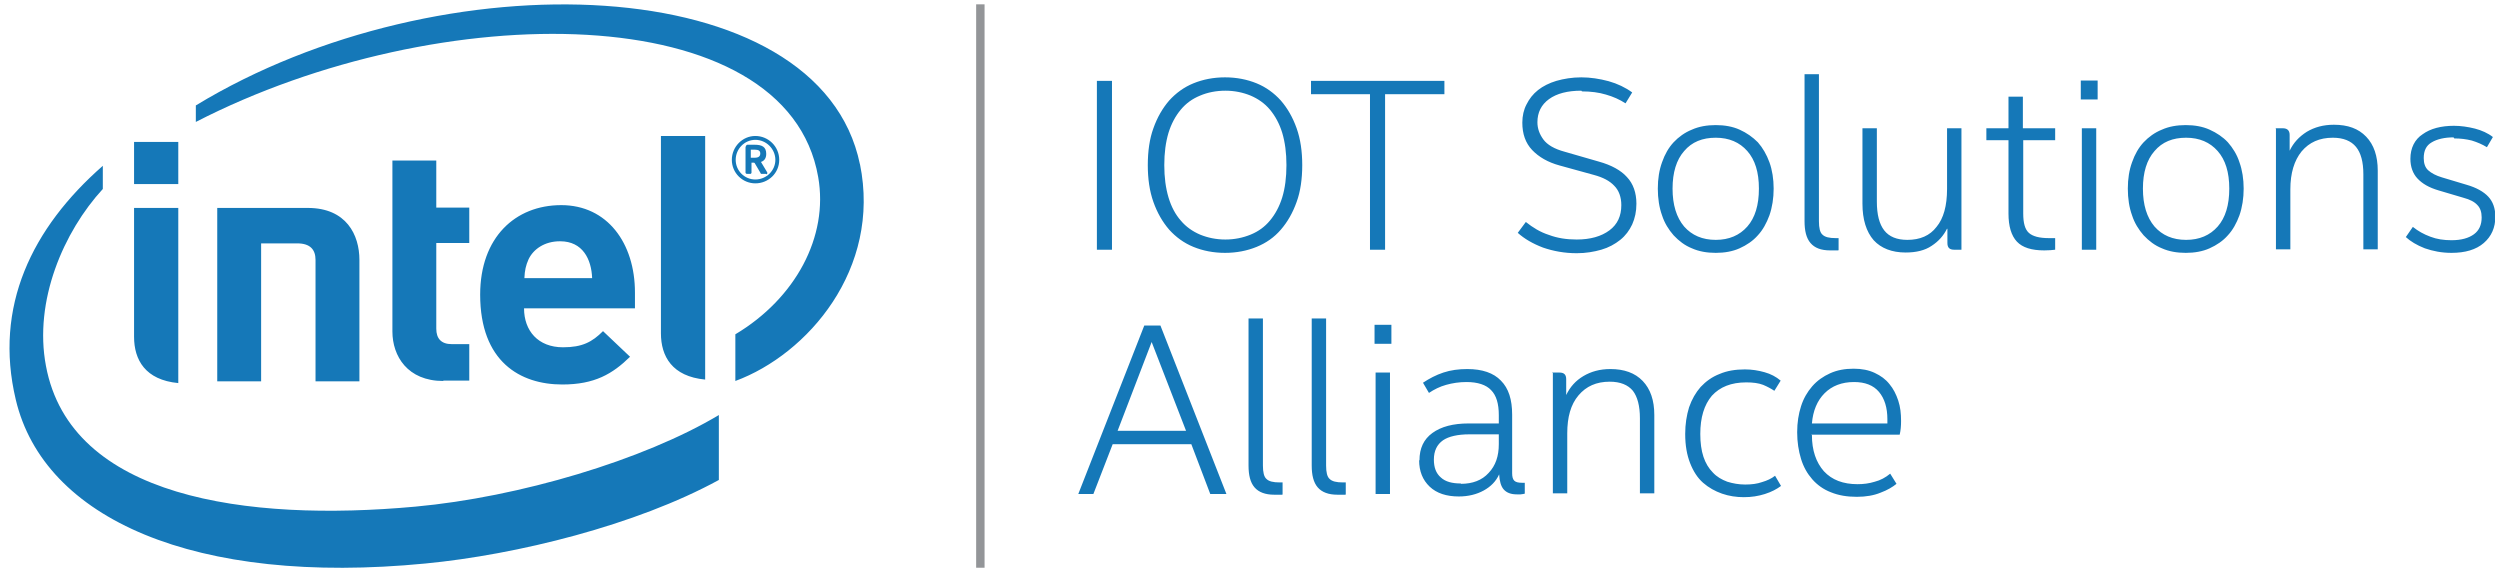
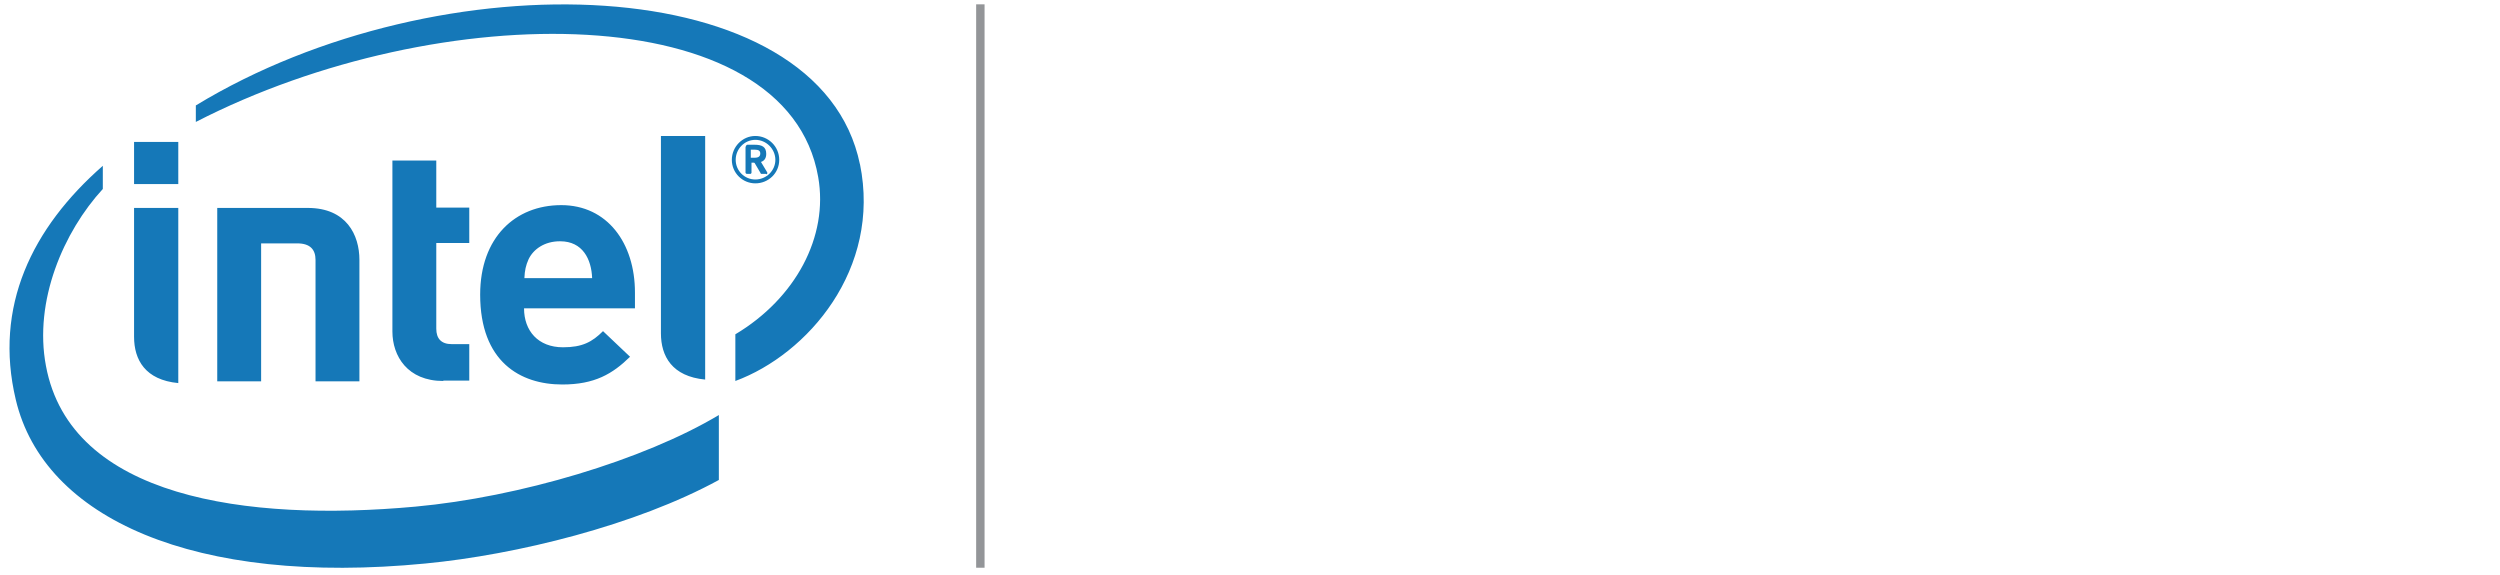
<svg xmlns="http://www.w3.org/2000/svg" width="213" height="49" viewBox="0 0 213 49" fill="none">
  <g clip-path="url(#clip0_851_57241)">
-     <path d="M94.741 21.275H93.455V6.89H94.741V21.245V21.275ZM110.951 14.067C110.951 15.233 110.801 16.31 110.472 17.207C110.143 18.134 109.695 18.912 109.126 19.57C108.558 20.228 107.87 20.706 107.063 21.035C106.255 21.364 105.358 21.544 104.371 21.544C103.384 21.544 102.487 21.364 101.68 21.035C100.872 20.706 100.184 20.198 99.616 19.57C99.048 18.912 98.599 18.134 98.27 17.207C97.941 16.28 97.792 15.233 97.792 14.067C97.792 12.901 97.941 11.824 98.27 10.927C98.599 10 99.048 9.222 99.616 8.564C100.184 7.936 100.872 7.428 101.68 7.099C102.487 6.77 103.384 6.59 104.371 6.59C105.358 6.59 106.255 6.77 107.063 7.099C107.87 7.428 108.558 7.936 109.126 8.564C109.695 9.222 110.143 10 110.472 10.927C110.801 11.854 110.951 12.901 110.951 14.067ZM109.605 14.067C109.605 13.02 109.485 12.123 109.246 11.316C109.007 10.538 108.648 9.88 108.199 9.342C107.751 8.804 107.182 8.415 106.554 8.146C105.896 7.876 105.179 7.727 104.401 7.727C103.624 7.727 102.876 7.876 102.248 8.146C101.59 8.415 101.052 8.804 100.603 9.342C100.154 9.88 99.796 10.538 99.556 11.316C99.317 12.123 99.197 13.02 99.197 14.067C99.197 15.114 99.317 16.011 99.556 16.819C99.796 17.626 100.154 18.284 100.603 18.792C101.052 19.331 101.62 19.72 102.248 19.989C102.906 20.258 103.624 20.407 104.401 20.407C105.179 20.407 105.896 20.258 106.554 19.989C107.212 19.72 107.751 19.331 108.199 18.792C108.648 18.254 109.007 17.596 109.246 16.819C109.485 16.041 109.605 15.114 109.605 14.067ZM118.009 8.026V21.275H116.723V8.026H111.698V6.89H123.063V8.026H118.038H118.009ZM134.726 7.727C133.56 7.727 132.633 7.966 131.975 8.445C131.317 8.923 130.988 9.581 130.988 10.418C130.988 10.957 131.167 11.435 131.496 11.884C131.825 12.332 132.424 12.691 133.321 12.931L136.222 13.768C137.298 14.067 138.106 14.516 138.614 15.084C139.153 15.652 139.422 16.43 139.422 17.357C139.422 18.015 139.302 18.583 139.063 19.121C138.824 19.63 138.495 20.078 138.046 20.437C137.597 20.796 137.059 21.095 136.431 21.275C135.803 21.454 135.115 21.574 134.338 21.574C133.291 21.574 132.334 21.394 131.467 21.095C130.599 20.766 129.881 20.348 129.313 19.839L130.001 18.912C130.599 19.39 131.227 19.779 131.975 20.018C132.693 20.288 133.47 20.407 134.338 20.407C135.504 20.407 136.431 20.138 137.119 19.63C137.807 19.121 138.136 18.404 138.136 17.477C138.136 16.789 137.926 16.22 137.538 15.832C137.149 15.413 136.581 15.114 135.803 14.905L132.872 14.097C131.885 13.828 131.108 13.379 130.539 12.781C129.971 12.183 129.702 11.405 129.702 10.448C129.702 9.88 129.822 9.342 130.061 8.893C130.3 8.415 130.599 8.026 131.048 7.667C131.467 7.338 132.005 7.069 132.603 6.89C133.231 6.71 133.949 6.59 134.726 6.59C135.504 6.59 136.281 6.71 137.059 6.919C137.807 7.129 138.495 7.458 139.063 7.876L138.495 8.804C137.986 8.475 137.448 8.235 136.82 8.056C136.222 7.876 135.534 7.787 134.786 7.787M146.181 21.544C145.433 21.544 144.745 21.424 144.147 21.155C143.549 20.916 143.04 20.527 142.592 20.048C142.173 19.57 141.814 19.002 141.605 18.344C141.366 17.686 141.246 16.908 141.246 16.071C141.246 15.233 141.366 14.486 141.605 13.828C141.844 13.14 142.173 12.572 142.592 12.123C143.01 11.675 143.549 11.286 144.147 11.047C144.745 10.777 145.433 10.658 146.181 10.658C146.928 10.658 147.616 10.777 148.214 11.047C148.812 11.316 149.321 11.675 149.769 12.123C150.188 12.602 150.517 13.17 150.756 13.828C150.995 14.486 151.115 15.263 151.115 16.071C151.115 16.878 150.995 17.656 150.756 18.344C150.517 19.002 150.188 19.6 149.769 20.048C149.351 20.527 148.812 20.886 148.214 21.155C147.616 21.424 146.928 21.544 146.181 21.544ZM142.502 16.071C142.502 17.447 142.831 18.523 143.489 19.301C144.147 20.048 145.044 20.437 146.181 20.437C147.317 20.437 148.214 20.048 148.872 19.301C149.53 18.553 149.859 17.477 149.859 16.071C149.859 14.665 149.53 13.618 148.872 12.871C148.214 12.123 147.317 11.734 146.181 11.734C145.044 11.734 144.147 12.093 143.489 12.871C142.831 13.618 142.502 14.695 142.502 16.071ZM156.618 21.334C156.618 21.334 156.409 21.334 156.289 21.334C156.169 21.334 156.05 21.334 155.93 21.334C155.153 21.334 154.614 21.125 154.255 20.706C153.896 20.288 153.747 19.66 153.747 18.852V6.321H154.973V18.852C154.973 19.42 155.063 19.809 155.272 19.989C155.481 20.198 155.84 20.288 156.409 20.288H156.648V21.305L156.618 21.334ZM165.889 19.48C165.59 20.078 165.171 20.557 164.573 20.946C164.005 21.334 163.257 21.514 162.36 21.514C161.194 21.514 160.267 21.155 159.638 20.467C159.01 19.749 158.681 18.703 158.681 17.357V10.927H159.908V17.177C159.908 18.284 160.117 19.091 160.536 19.63C160.954 20.168 161.612 20.437 162.51 20.437C163.586 20.437 164.424 20.078 164.992 19.331C165.59 18.613 165.889 17.536 165.889 16.101V10.927H167.115V21.275H166.487C166.098 21.275 165.919 21.095 165.919 20.706V19.51L165.889 19.48ZM172.379 11.944V18.194C172.379 19.002 172.528 19.54 172.857 19.839C173.186 20.138 173.754 20.288 174.562 20.288H175.1V21.275C174.861 21.305 174.562 21.334 174.173 21.334C173.096 21.334 172.319 21.095 171.84 20.587C171.362 20.078 171.123 19.271 171.123 18.194V11.944H169.238V10.927H171.123V8.235H172.349V10.927H175.1V11.944H172.349H172.379ZM177.283 6.86H178.719V8.475H177.283V6.86ZM178.599 21.275H177.373V10.927H178.599V21.275ZM186.225 21.544C185.478 21.544 184.79 21.424 184.192 21.155C183.594 20.916 183.085 20.527 182.637 20.048C182.218 19.57 181.859 19.002 181.65 18.344C181.41 17.686 181.291 16.908 181.291 16.071C181.291 15.233 181.41 14.486 181.65 13.828C181.889 13.14 182.218 12.572 182.637 12.123C183.055 11.675 183.594 11.286 184.192 11.047C184.79 10.777 185.478 10.658 186.225 10.658C186.973 10.658 187.661 10.777 188.259 11.047C188.857 11.316 189.396 11.675 189.814 12.123C190.233 12.602 190.592 13.17 190.801 13.828C191.04 14.486 191.16 15.263 191.16 16.071C191.16 16.878 191.04 17.656 190.801 18.344C190.562 19.002 190.233 19.6 189.814 20.048C189.396 20.527 188.857 20.886 188.259 21.155C187.661 21.424 186.973 21.544 186.225 21.544ZM182.577 16.071C182.577 17.447 182.906 18.523 183.564 19.301C184.222 20.048 185.119 20.437 186.255 20.437C187.392 20.437 188.289 20.048 188.947 19.301C189.605 18.553 189.934 17.477 189.934 16.071C189.934 14.665 189.605 13.618 188.947 12.871C188.289 12.123 187.392 11.734 186.255 11.734C185.119 11.734 184.222 12.093 183.564 12.871C182.906 13.618 182.577 14.695 182.577 16.071ZM193.852 10.927H194.48C194.868 10.927 195.078 11.106 195.078 11.495V12.841C195.407 12.153 195.885 11.645 196.543 11.226C197.201 10.837 197.949 10.628 198.846 10.628C200.042 10.628 200.939 10.957 201.597 11.645C202.255 12.332 202.584 13.29 202.584 14.546V21.245H201.358V14.845C201.358 13.798 201.149 13.02 200.73 12.512C200.311 12.004 199.653 11.734 198.756 11.734C197.62 11.734 196.753 12.123 196.095 12.901C195.467 13.678 195.138 14.755 195.138 16.131V21.245H193.911V10.897L193.852 10.927ZM209.044 11.704C208.267 11.704 207.638 11.854 207.19 12.123C206.711 12.392 206.502 12.841 206.502 13.469C206.502 13.918 206.622 14.277 206.891 14.516C207.16 14.755 207.549 14.964 208.057 15.114L210.151 15.742C210.988 15.981 211.616 16.34 212.005 16.759C212.394 17.177 212.603 17.746 212.603 18.463C212.603 19.39 212.274 20.138 211.616 20.706C210.958 21.275 210.031 21.544 208.865 21.544C208.027 21.544 207.28 21.394 206.592 21.155C205.904 20.886 205.366 20.557 204.977 20.198L205.575 19.331C206.024 19.689 206.502 19.959 207.07 20.168C207.609 20.377 208.207 20.467 208.865 20.467C209.702 20.467 210.33 20.288 210.779 19.959C211.227 19.63 211.437 19.151 211.437 18.523C211.437 18.075 211.317 17.716 211.078 17.477C210.838 17.207 210.45 16.998 209.881 16.848L207.758 16.22C206.951 15.981 206.382 15.652 205.964 15.204C205.575 14.785 205.366 14.217 205.366 13.529C205.366 13.08 205.455 12.662 205.635 12.303C205.814 11.944 206.083 11.645 206.412 11.435C206.741 11.196 207.13 11.017 207.579 10.897C208.027 10.777 208.536 10.718 209.074 10.718C209.672 10.718 210.27 10.807 210.868 10.957C211.437 11.106 211.975 11.346 212.394 11.675L211.885 12.542C211.496 12.303 211.078 12.123 210.599 11.974C210.121 11.854 209.642 11.794 209.104 11.794M101.47 37.843H94.801L93.156 42.09H91.87L97.493 27.734H98.868L104.491 42.09H103.115L101.5 37.843H101.47ZM95.22 36.706H101.052L98.121 29.14L95.22 36.706ZM109.246 42.149C109.246 42.149 109.037 42.149 108.917 42.149C108.797 42.149 108.678 42.149 108.558 42.149C107.81 42.149 107.242 41.94 106.883 41.521C106.524 41.103 106.375 40.475 106.375 39.667V27.136H107.601V39.667C107.601 40.235 107.691 40.624 107.9 40.804C108.11 41.013 108.468 41.103 109.037 41.103H109.276V42.12L109.246 42.149ZM114.629 42.149C114.629 42.149 114.42 42.149 114.3 42.149C114.181 42.149 114.061 42.149 113.941 42.149C113.194 42.149 112.625 41.94 112.267 41.521C111.908 41.103 111.758 40.475 111.758 39.667V27.136H112.984V39.667C112.984 40.235 113.074 40.624 113.283 40.804C113.493 41.013 113.852 41.103 114.42 41.103H114.659V42.12L114.629 42.149ZM117.111 27.675H118.547V29.29H117.111V27.675ZM118.427 42.09H117.201V31.742H118.427V42.09ZM120.939 39.218C120.939 38.202 121.298 37.424 122.046 36.886C122.794 36.347 123.81 36.078 125.126 36.078H127.698V35.361C127.698 34.404 127.489 33.686 127.04 33.237C126.622 32.789 125.904 32.549 124.947 32.549C124.319 32.549 123.751 32.639 123.212 32.789C122.674 32.938 122.195 33.177 121.747 33.477L121.238 32.609C121.777 32.25 122.345 31.951 122.973 31.742C123.601 31.532 124.289 31.443 125.007 31.443C126.293 31.443 127.25 31.772 127.878 32.43C128.536 33.088 128.835 34.045 128.835 35.331V40.325C128.835 40.624 128.895 40.834 129.014 40.953C129.134 41.073 129.343 41.133 129.672 41.133H129.911V42.06C129.911 42.06 129.672 42.12 129.553 42.12C129.433 42.12 129.313 42.12 129.224 42.12C128.715 42.12 128.356 41.97 128.117 41.701C127.878 41.432 127.758 40.983 127.728 40.415C127.459 41.013 127.01 41.462 126.412 41.791C125.814 42.12 125.096 42.299 124.289 42.299C123.242 42.299 122.405 42.03 121.807 41.462C121.209 40.893 120.91 40.146 120.91 39.218M124.468 41.222C125.455 41.222 126.263 40.923 126.831 40.295C127.429 39.667 127.698 38.86 127.698 37.843V37.005H125.186C124.199 37.005 123.422 37.185 122.943 37.514C122.435 37.873 122.166 38.411 122.166 39.159C122.166 39.817 122.345 40.325 122.764 40.684C123.153 41.043 123.721 41.192 124.468 41.192M132.244 31.742H132.872C133.261 31.742 133.44 31.921 133.44 32.31V33.656C133.769 32.968 134.248 32.43 134.906 32.041C135.564 31.652 136.311 31.443 137.209 31.443C138.375 31.443 139.302 31.772 139.96 32.46C140.618 33.148 140.947 34.105 140.947 35.361V42.03H139.721V35.63C139.721 34.583 139.511 33.805 139.123 33.297C138.704 32.789 138.046 32.52 137.149 32.52C136.012 32.52 135.145 32.908 134.487 33.686C133.829 34.463 133.53 35.54 133.53 36.916V42.03H132.304V31.682L132.244 31.742ZM148.573 42.359C147.945 42.359 147.317 42.269 146.719 42.06C146.121 41.85 145.582 41.551 145.104 41.133C144.625 40.714 144.267 40.146 143.997 39.458C143.728 38.77 143.579 37.962 143.579 36.975C143.579 36.138 143.698 35.391 143.908 34.703C144.147 34.015 144.476 33.447 144.895 32.968C145.343 32.489 145.881 32.101 146.51 31.861C147.138 31.592 147.855 31.473 148.663 31.473C149.261 31.473 149.799 31.562 150.338 31.712C150.876 31.861 151.324 32.101 151.713 32.43L151.175 33.297C150.906 33.118 150.577 32.938 150.218 32.789C149.829 32.639 149.351 32.579 148.782 32.579C147.496 32.579 146.539 32.968 145.852 33.716C145.194 34.493 144.865 35.57 144.865 36.975C144.865 37.723 144.954 38.381 145.134 38.919C145.313 39.458 145.582 39.906 145.941 40.265C146.27 40.624 146.689 40.863 147.167 41.043C147.646 41.192 148.154 41.282 148.693 41.282C149.231 41.282 149.71 41.222 150.128 41.073C150.547 40.953 150.936 40.774 151.235 40.534L151.743 41.402C151.384 41.671 150.936 41.91 150.367 42.09C149.799 42.269 149.231 42.359 148.573 42.359ZM154.375 37.065C154.375 38.381 154.734 39.398 155.392 40.146C156.08 40.893 157.037 41.252 158.263 41.252C158.771 41.252 159.25 41.192 159.728 41.043C160.207 40.923 160.655 40.684 161.044 40.355L161.582 41.222C161.253 41.491 160.805 41.761 160.237 41.97C159.668 42.209 158.981 42.329 158.203 42.329C157.366 42.329 156.648 42.209 155.99 41.94C155.362 41.701 154.824 41.312 154.405 40.834C153.986 40.355 153.657 39.787 153.448 39.099C153.238 38.411 153.119 37.663 153.119 36.826C153.119 35.989 153.238 35.271 153.448 34.613C153.657 33.955 153.986 33.387 154.405 32.908C154.824 32.43 155.332 32.071 155.93 31.802C156.528 31.532 157.186 31.413 157.934 31.413C158.622 31.413 159.22 31.532 159.728 31.772C160.237 32.011 160.655 32.31 160.984 32.729C161.313 33.118 161.553 33.596 161.732 34.134C161.911 34.673 161.971 35.241 161.971 35.869C161.971 36.288 161.941 36.676 161.852 37.035H154.315L154.375 37.065ZM157.964 32.549C156.917 32.549 156.08 32.878 155.452 33.506C154.824 34.134 154.465 35.002 154.375 36.078H160.805V35.719C160.805 34.733 160.566 33.955 160.087 33.387C159.609 32.819 158.891 32.549 157.964 32.549Z" fill="#1578B8" />
    <path d="M35.377 43.166C20.992 44.482 6.009 42.419 3.915 31.174C2.868 25.641 5.41 19.749 8.76 16.101V14.127C2.719 19.42 -0.541 26.119 1.343 34.045C3.736 44.183 16.596 49.925 36.244 48.011C44.02 47.263 54.188 44.751 61.246 40.893V35.361C54.846 39.189 44.229 42.359 35.377 43.166ZM73.268 14.007C69.859 -2.651 37.53 -3.697 16.685 8.983V10.389C37.5 -0.318 67.048 -0.258 69.71 15.084C70.607 20.168 67.766 25.432 62.652 28.482V32.46C68.812 30.187 75.093 22.919 73.268 13.977M60.08 32.34C57.268 32.071 56.311 30.366 56.311 28.392V11.585H60.08V32.34ZM15.19 32.639C12.379 32.37 11.422 30.665 11.422 28.691V17.716H15.19V32.639ZM15.19 15.682H11.422V12.093H15.19V15.682ZM37.769 32.46C34.719 32.46 33.433 30.336 33.433 28.243V13.678H37.171V17.686H39.982V20.706H37.171V28.004C37.171 28.841 37.59 29.32 38.487 29.32H39.982V32.43H37.769M44.648 26.269C44.648 28.183 45.844 29.589 47.968 29.589C49.612 29.589 50.45 29.14 51.377 28.213L53.68 30.396C52.184 31.861 50.659 32.759 47.908 32.759C44.319 32.759 40.91 30.815 40.91 25.103C40.91 20.228 43.9 17.477 47.818 17.477C51.736 17.477 54.098 20.706 54.098 24.923V26.269H44.618M47.698 20.557C46.412 20.557 45.455 21.215 45.037 22.082C44.797 22.62 44.708 23.039 44.678 23.697H50.45C50.39 22.082 49.642 20.557 47.728 20.557M22.248 20.736V32.489H18.509V17.716H26.225C29.515 17.716 30.622 20.018 30.622 22.142V32.489H26.883V22.142C26.883 21.275 26.435 20.736 25.328 20.736H22.248ZM64.356 15.622C63.25 15.622 62.352 14.725 62.352 13.618C62.352 12.512 63.25 11.585 64.356 11.585C65.463 11.585 66.39 12.482 66.39 13.618C66.39 14.755 65.463 15.622 64.356 15.622ZM64.356 11.914C63.429 11.914 62.681 12.691 62.681 13.618C62.681 14.546 63.429 15.293 64.356 15.293C65.283 15.293 66.061 14.546 66.061 13.618C66.061 12.691 65.283 11.914 64.356 11.914ZM65.253 14.815H64.865C64.865 14.815 64.805 14.815 64.805 14.755L64.296 13.888L64.237 13.858H64.027V14.725C64.027 14.725 63.997 14.815 63.938 14.815H63.609C63.609 14.815 63.519 14.755 63.519 14.725V12.542C63.519 12.542 63.549 12.362 63.668 12.332C63.788 12.332 64.117 12.332 64.296 12.332C64.924 12.332 65.283 12.512 65.283 13.11C65.283 13.499 65.104 13.708 64.835 13.798L65.373 14.695C65.373 14.695 65.373 14.725 65.373 14.755C65.373 14.785 65.373 14.845 65.283 14.845M64.775 13.08C64.775 12.841 64.625 12.751 64.296 12.751H63.968V13.439C63.968 13.439 64.266 13.439 64.296 13.439C64.625 13.439 64.775 13.319 64.775 13.08Z" fill="#1578B8" />
    <path d="M83.885 0.37H83.168V48.37H83.885V0.37Z" fill="#939598" />
  </g>
  <defs>
    <clipPath id="clip0_851_57241">
      <rect width="211.768" height="48" fill="white" transform="translate(0.805 0.37)" />
    </clipPath>
  </defs>
</svg>